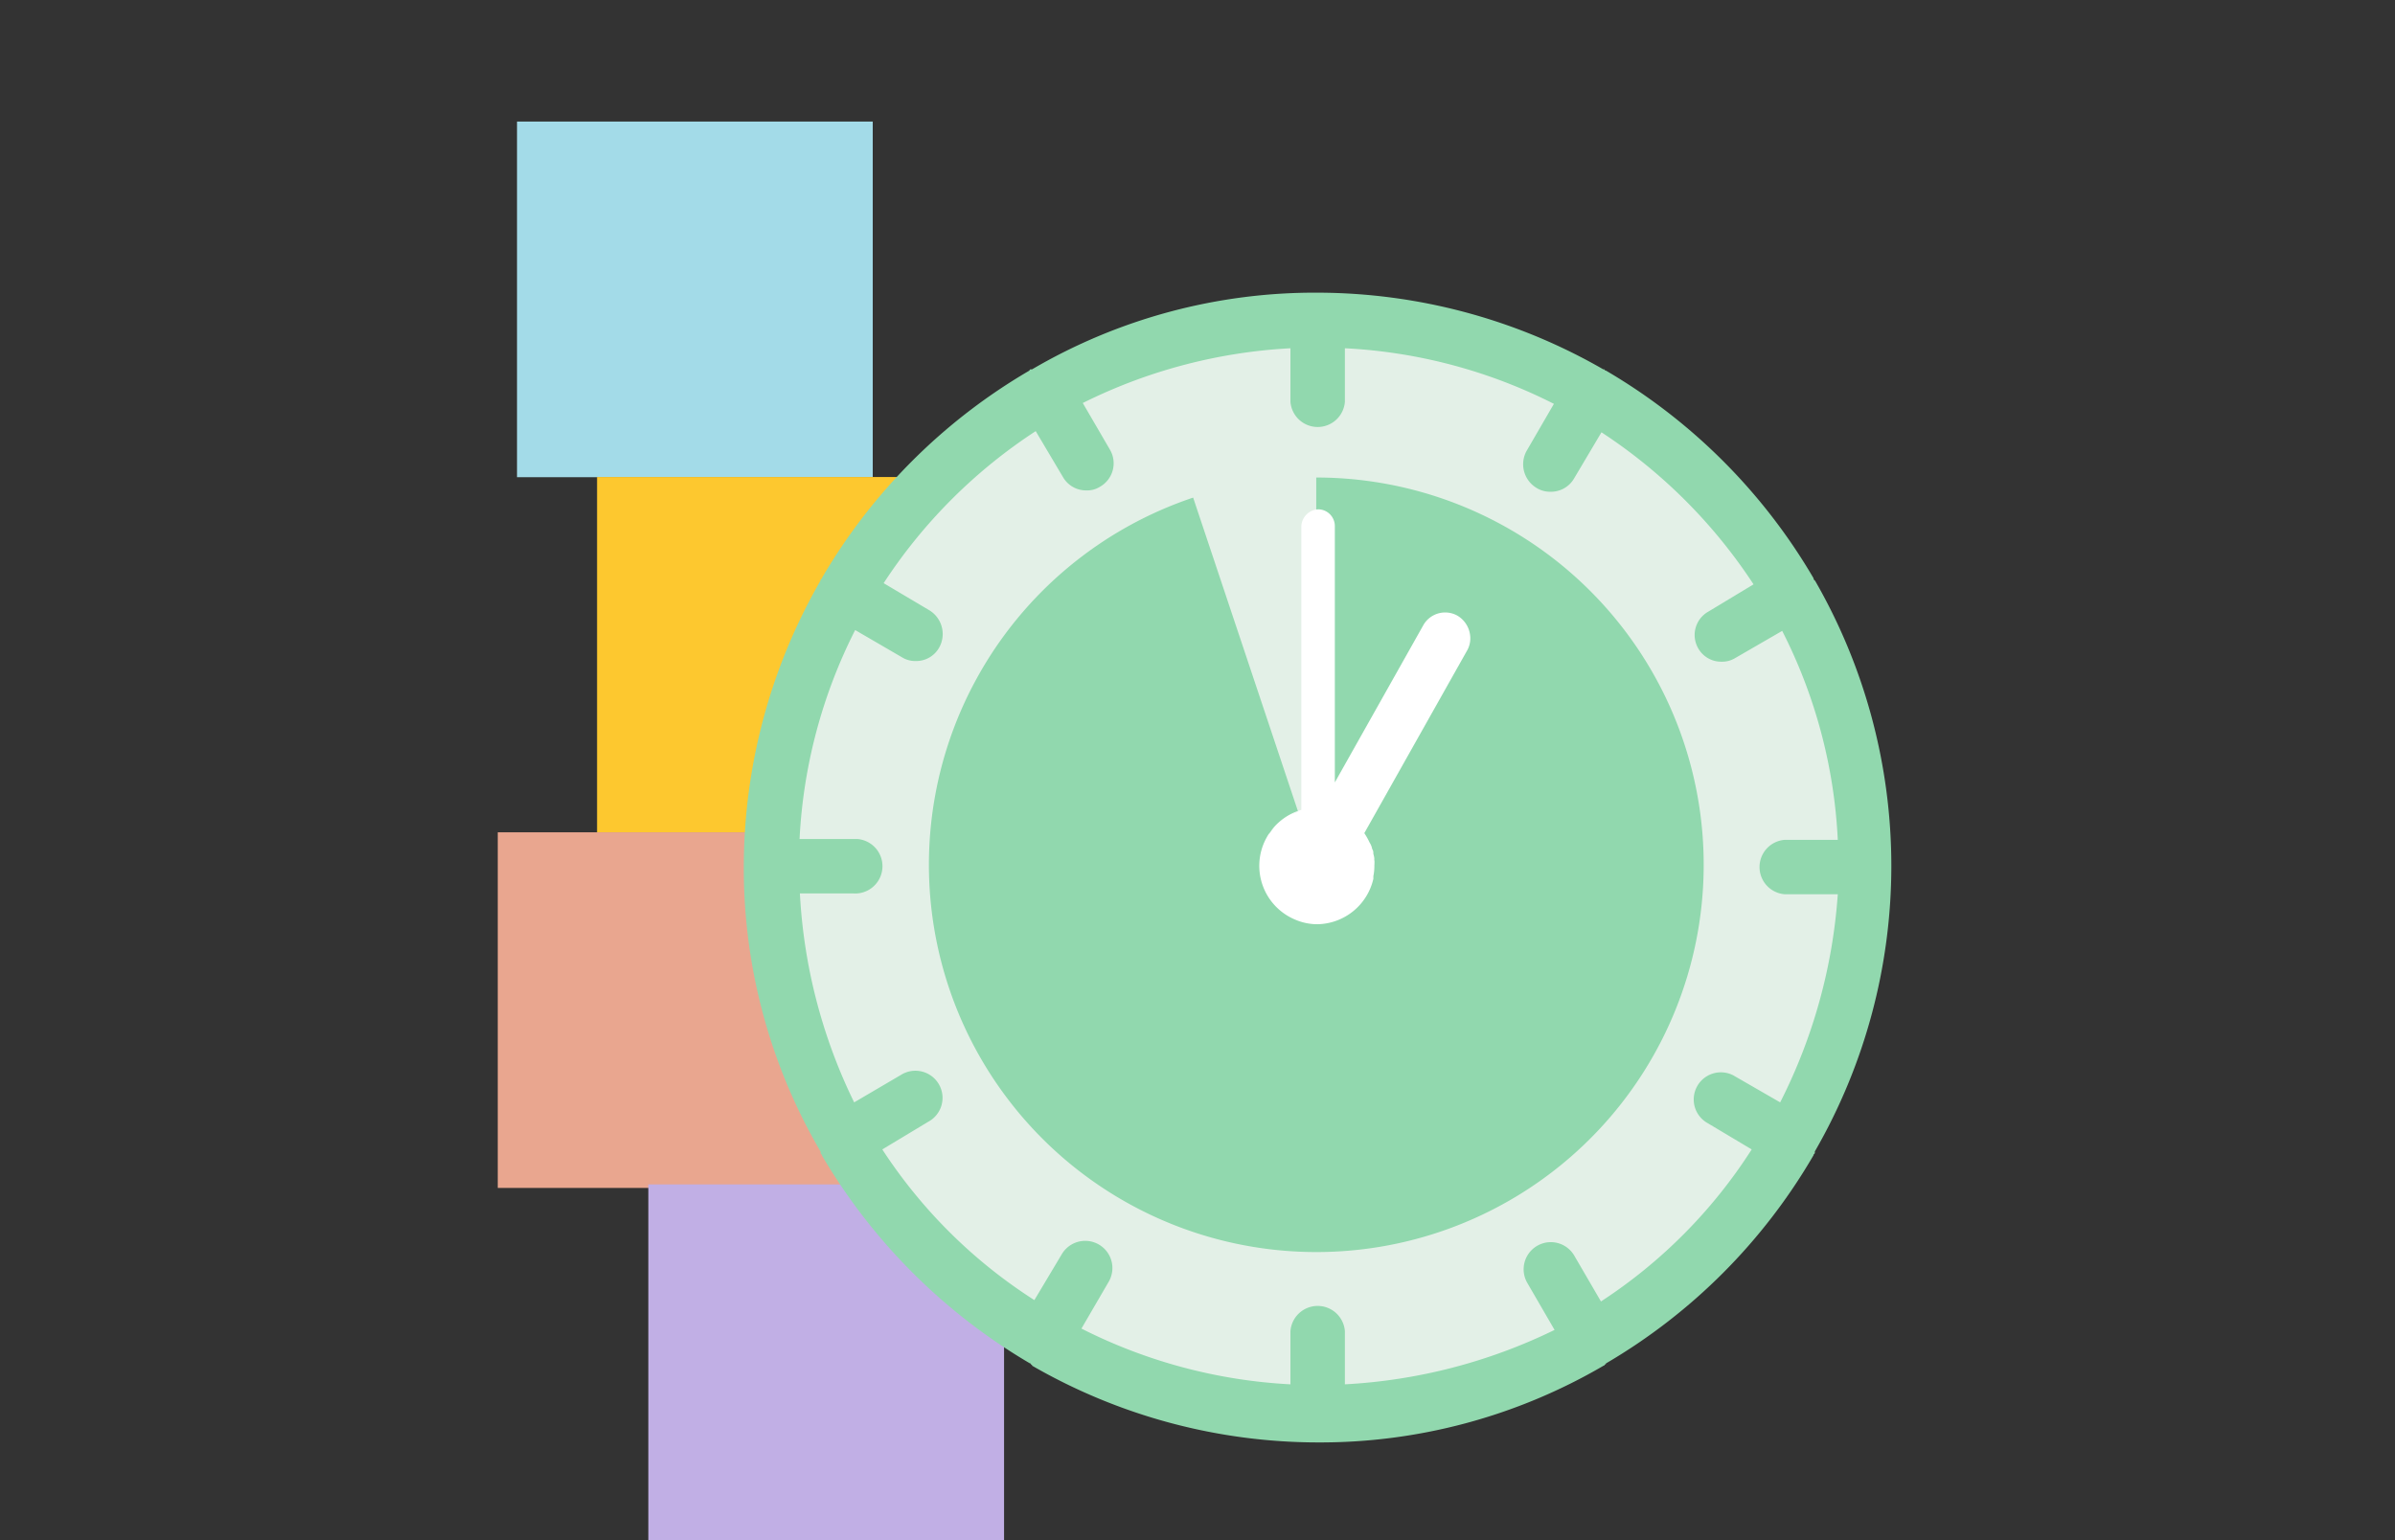
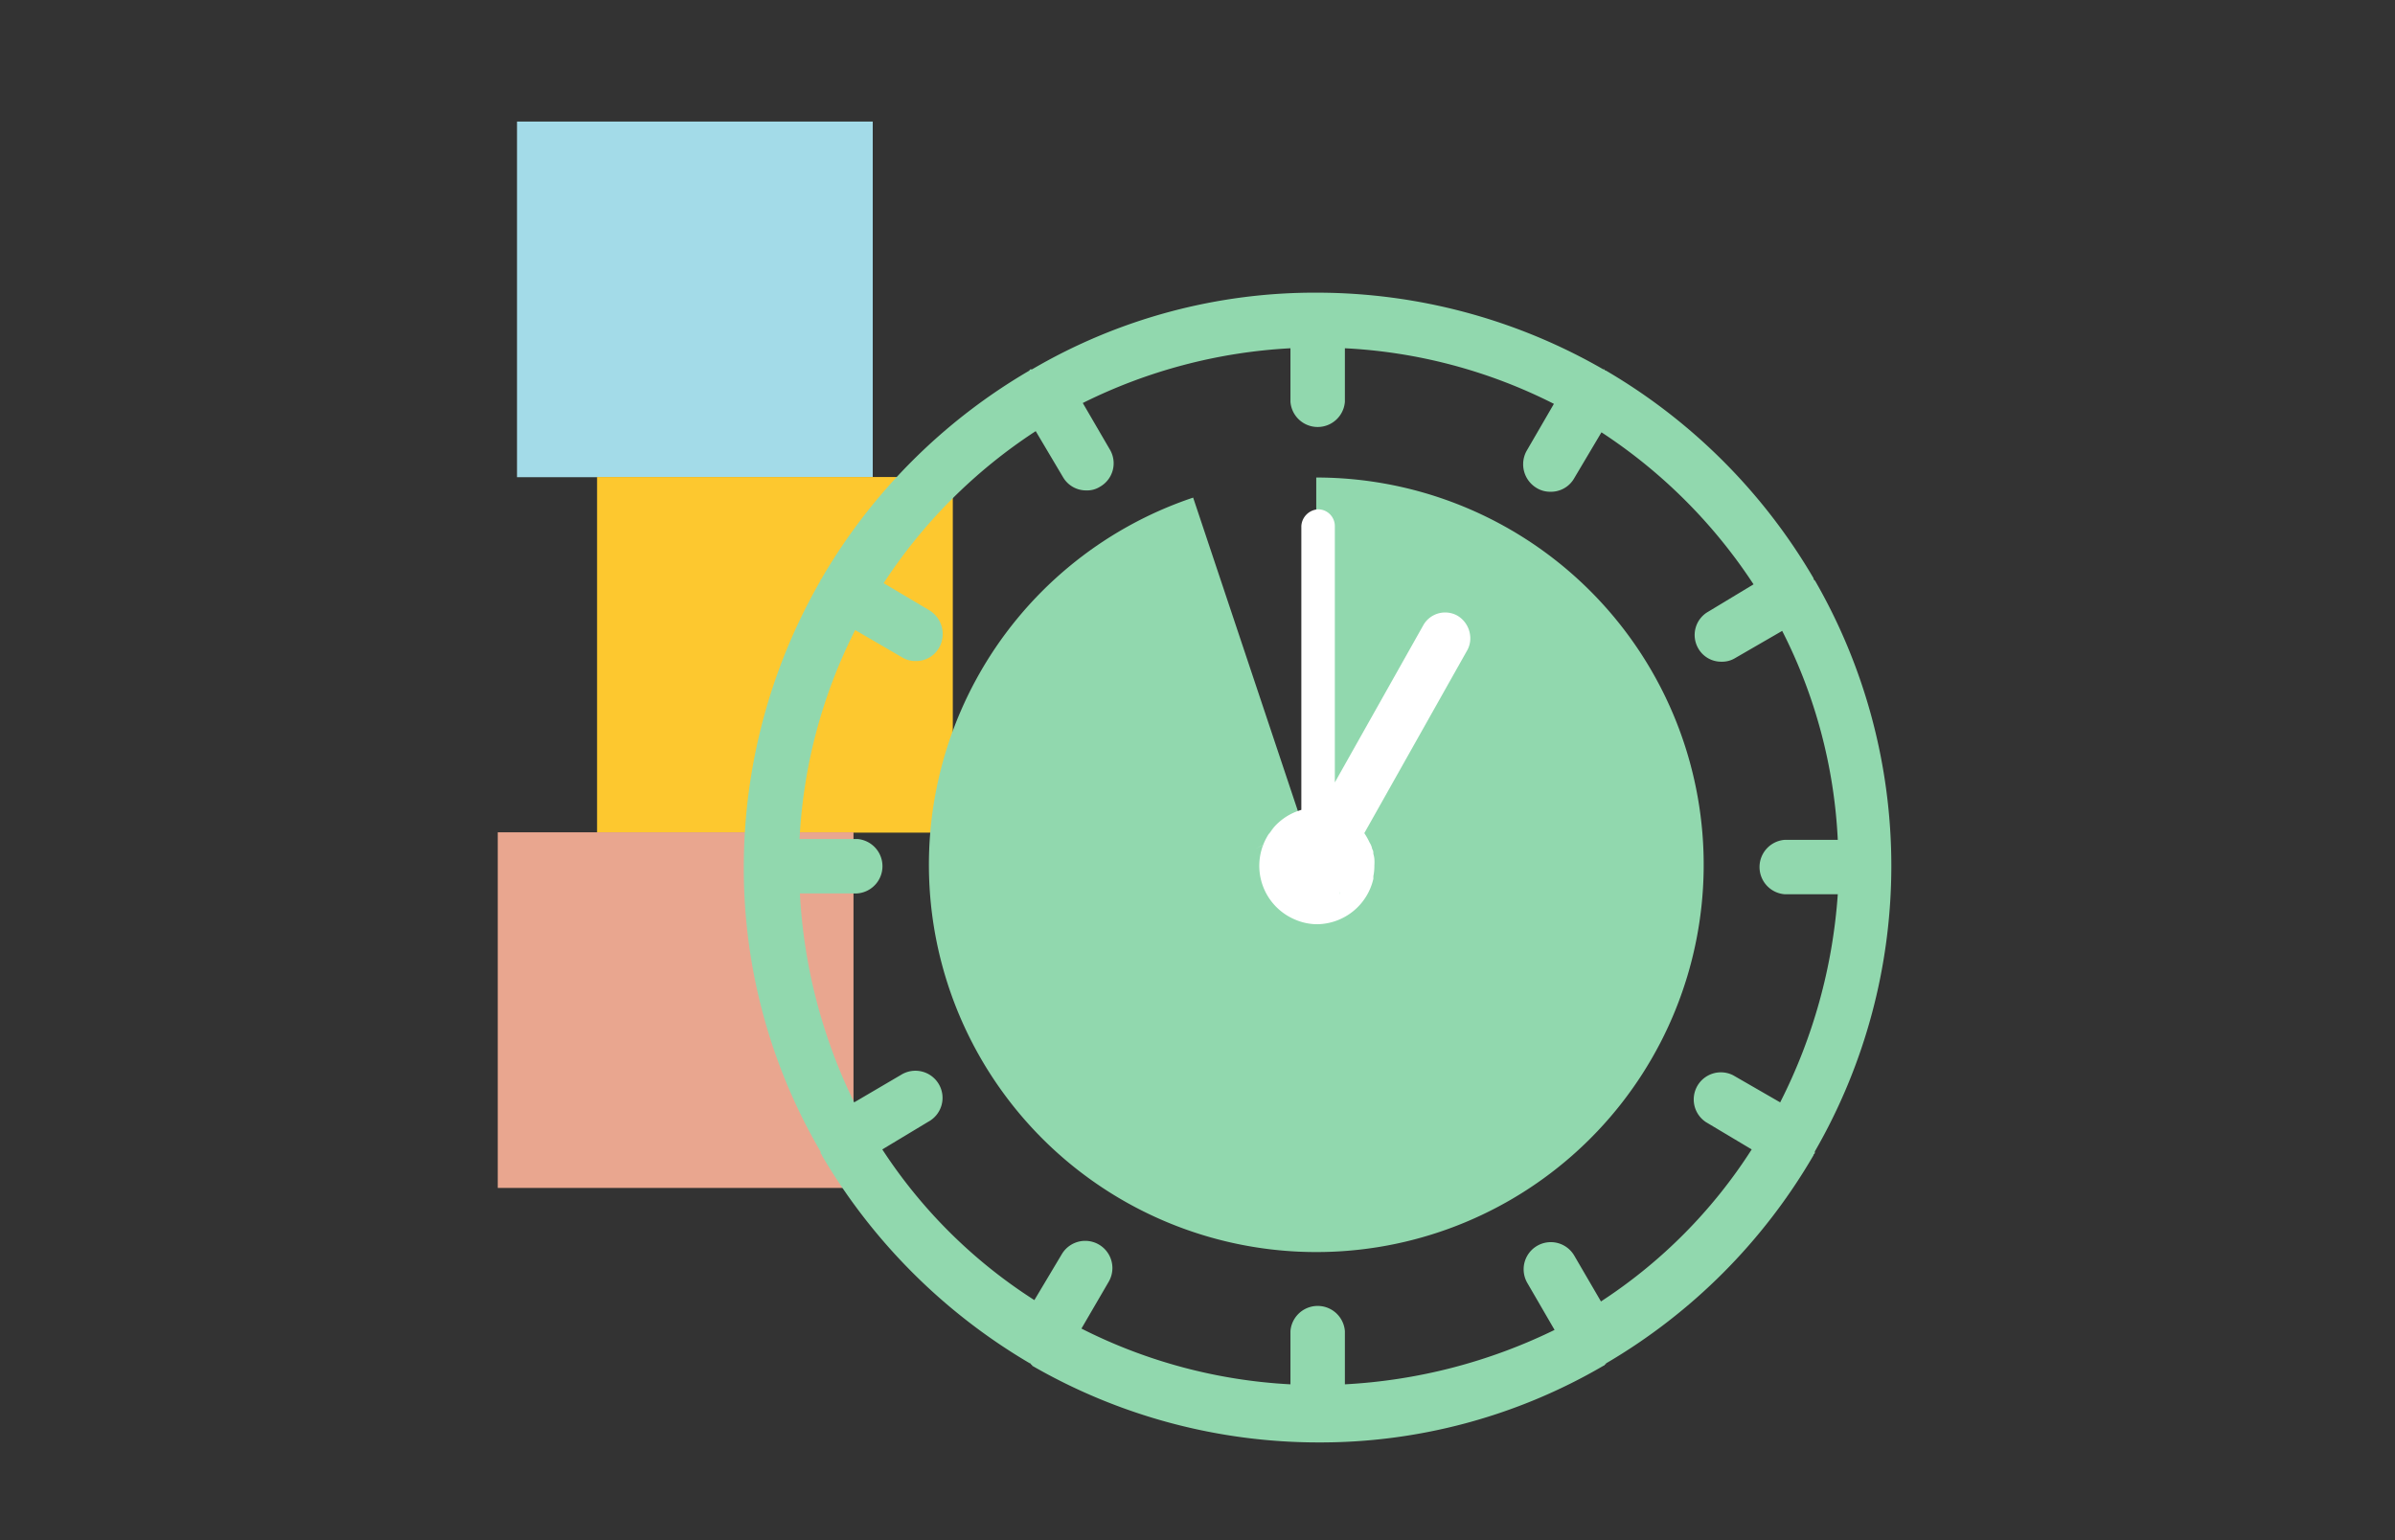
<svg xmlns="http://www.w3.org/2000/svg" id="Layer_1" data-name="Layer 1" width="143" height="92">
  <rect width="100%" height="100%" fill="#333333" stroke="none" />
  <defs>
    <style>.cls-6{fill:#91d8ae}</style>
  </defs>
  <path fill="#a3dbe8" d="M30.87 7.26h21.24V28.5H30.87z" />
  <path fill="#fdc82f" d="M35.65 28.49h21.24v21.24H35.65z" />
  <path fill="#e9a68f" d="M29.72 49.71h21.24v21.24H29.72z" />
-   <path fill="#c1afe5" d="M38.71 70.74h21.24v21.24H38.71z" />
-   <circle cx="78.59" cy="51.69" r="32.63" fill="#e3f0e7" />
  <path class="cls-6" d="M108.36 34.68a.22.22 0 01-.08-.15 34.59 34.59 0 00-12.4-12.4s-.08 0-.08-.07h-.07a34.29 34.29 0 00-17.06-4.58 33.39 33.39 0 00-17.05 4.58h-.08a.07.07 0 00-.07.07 34.44 34.44 0 00-12.4 12.4.09.09 0 01-.08.08v.07a34.29 34.29 0 00-4.58 17.06A33.5 33.5 0 0049 68.79v.08c0 .07.08.07.08.15a34.91 34.91 0 0012.4 12.4.07.07 0 01.07.07.09.09 0 01.08.08 34.22 34.22 0 0017.05 4.58 33.52 33.52 0 0017.06-4.58.07.07 0 00.07-.07s.08 0 .08-.07A34.47 34.47 0 00108.28 69c0-.08.08-.08.08-.15v-.08a34.13 34.13 0 000-34.11zm-2.07 31.16l-2.81-1.62a1.62 1.62 0 00-1.62 2.8l2.73 1.63a30.32 30.32 0 01-9 9.08L94 75a1.62 1.62 0 00-2.81 1.62l1.63 2.81a32.44 32.44 0 01-12.52 3.25V79.5a1.63 1.63 0 00-3.25 0v3.18a31.19 31.19 0 01-12.48-3.33l1.63-2.8a1.62 1.62 0 00-2.81-1.63l-1.63 2.73a30.32 30.32 0 01-9.08-9L55.42 67a1.62 1.62 0 10-1.61-2.81L51 65.84a32.24 32.24 0 01-3.24-12.48h3.17a1.63 1.63 0 00.26-3.25h-3.45a31 31 0 013.32-12.48l2.8 1.63a1.49 1.49 0 00.82.22 1.57 1.57 0 001.4-.81 1.66 1.66 0 00-.59-2.22l-2.73-1.62a31.18 31.18 0 019.08-9.08l1.62 2.73a1.59 1.59 0 001.41.81 1.43 1.43 0 00.81-.22 1.61 1.61 0 00.6-2.2l-1.63-2.8a31.52 31.52 0 0112.4-3.27V24a1.63 1.63 0 003.25 0v-3.2a31 31 0 0112.48 3.32l-1.63 2.81a1.65 1.65 0 00.59 2.21 1.53 1.53 0 00.81.23 1.6 1.6 0 001.45-.82l1.62-2.73a31.42 31.42 0 019.08 9.08l-2.7 1.63a1.6 1.6 0 00-.61 2.18 1.57 1.57 0 001.4.81 1.49 1.49 0 00.82-.22l2.8-1.62a30.7 30.7 0 013.32 12.48h-3.17a1.63 1.63 0 000 3.25h3.17a32.35 32.35 0 01-3.44 12.43z" />
  <path class="cls-6" d="M78.59 28.56v23.16l-7.35-22a23.13 23.13 0 107.35-1.2z" />
-   <path d="M87.77 37.89a1.57 1.57 0 00-.77-1.13 1.5 1.5 0 00-2 .55l-5.3 9.42V31.42a1 1 0 00-1-1 1.06 1.06 0 00-1 1v16.95a3.48 3.48 0 00-.38 6.55 3.35 3.35 0 001.36.28A3.49 3.49 0 0082 52.49v-.16a2.86 2.86 0 00.06-.58v-.06a2.67 2.67 0 000-.4A1.5 1.5 0 0082 51c0-.1 0-.19-.07-.29a1 1 0 00-.15-.38 4 4 0 00-.32-.57l6.15-10.93a1.47 1.47 0 00.16-.94zM76.14 49.35a3.48 3.48 0 00-.38.48 1 1 0 01.1-.17 4.12 4.12 0 01.28-.31zm-.43.55a4 4 0 00-.24.46 4 4 0 01.24-.46zm-.47 1.2a3.47 3.47 0 00-.06.64 3.47 3.47 0 01.06-.64zm.18-.62a2.54 2.54 0 00-.14.47 2.54 2.54 0 01.14-.47zm2.07-2a2.86 2.86 0 00-.47.22 2.88 2.88 0 01.62-.28zm-.86.46zm5.43 2.39v.09a.43.43 0 010-.16v.07z" fill="#fff" />
+   <path d="M87.77 37.89a1.57 1.57 0 00-.77-1.13 1.5 1.5 0 00-2 .55l-5.3 9.42V31.42a1 1 0 00-1-1 1.06 1.06 0 00-1 1v16.95a3.48 3.48 0 00-.38 6.55 3.35 3.35 0 001.36.28A3.49 3.49 0 0082 52.49v-.16a2.86 2.86 0 00.06-.58v-.06a2.67 2.67 0 000-.4A1.5 1.5 0 0082 51c0-.1 0-.19-.07-.29a1 1 0 00-.15-.38 4 4 0 00-.32-.57l6.15-10.93a1.47 1.47 0 00.16-.94zM76.14 49.35a3.48 3.48 0 00-.38.48 1 1 0 01.1-.17 4.12 4.12 0 01.28-.31zm-.43.55a4 4 0 00-.24.46 4 4 0 01.24-.46zm-.47 1.2a3.47 3.47 0 00-.06.64 3.47 3.47 0 01.06-.64zm.18-.62a2.54 2.54 0 00-.14.47 2.54 2.54 0 01.14-.47za2.86 2.86 0 00-.47.22 2.88 2.88 0 01.62-.28zm-.86.46zm5.43 2.39v.09a.43.43 0 010-.16v.07z" fill="#fff" />
</svg>